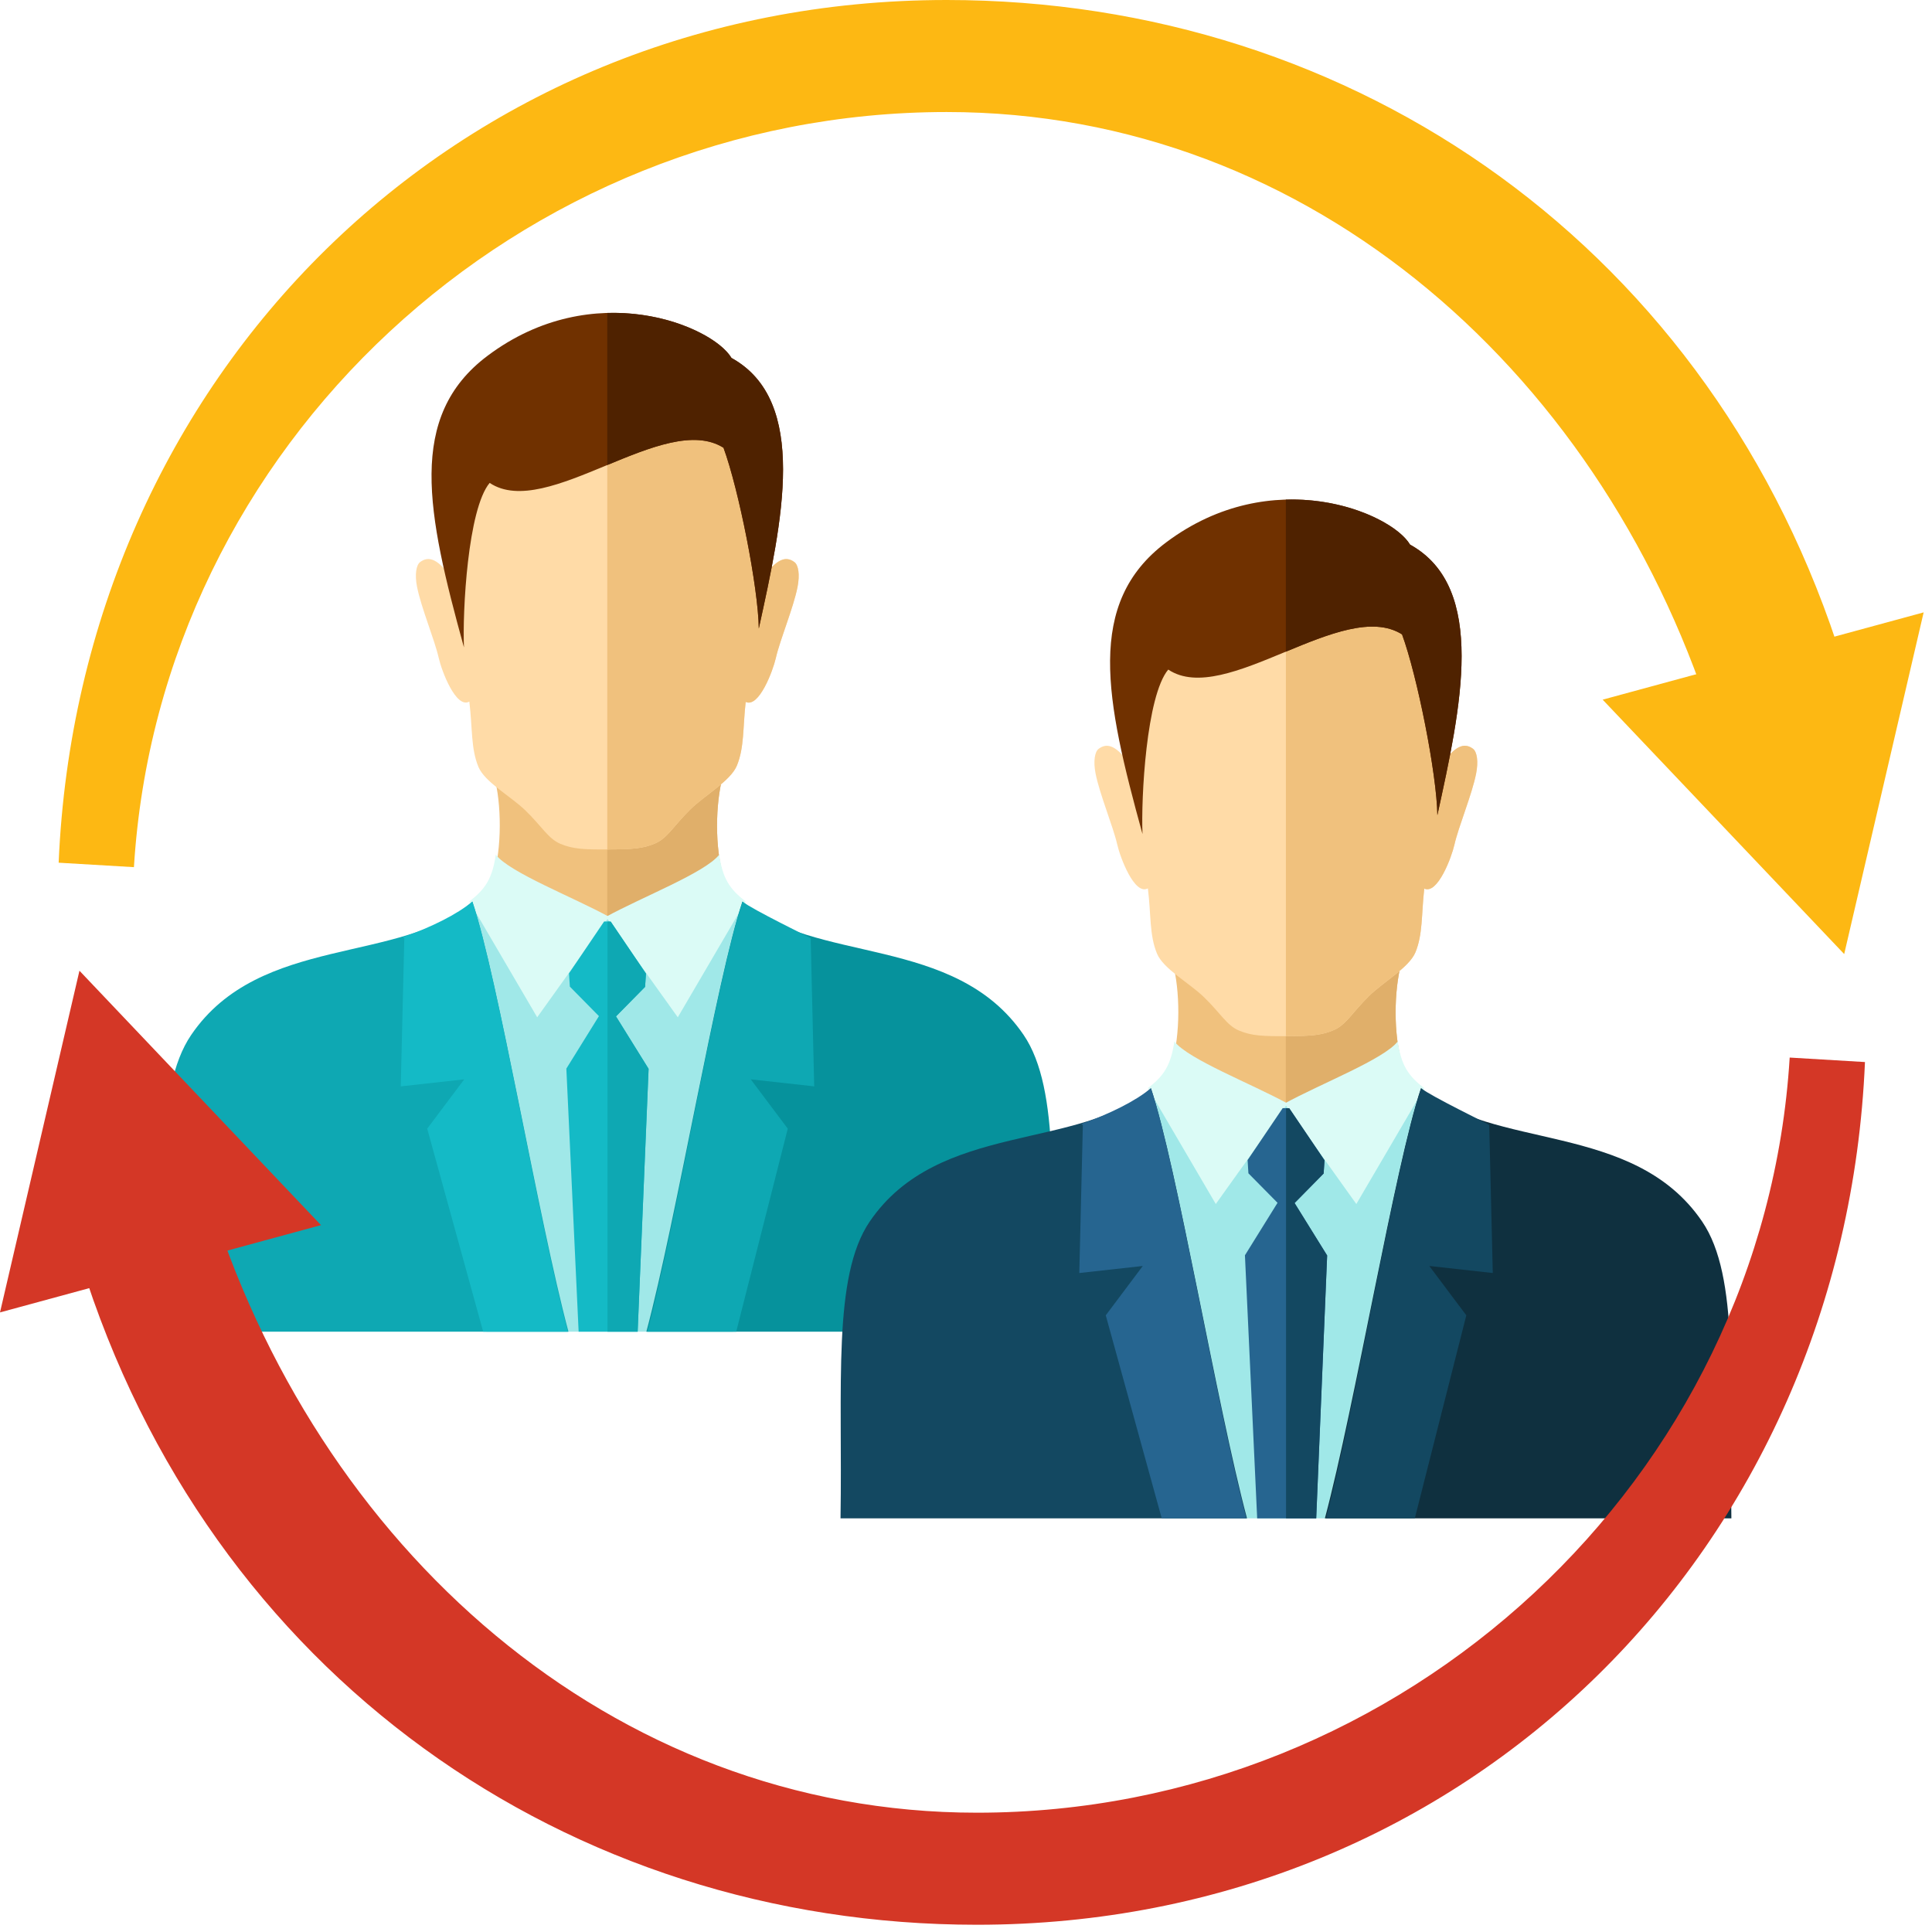
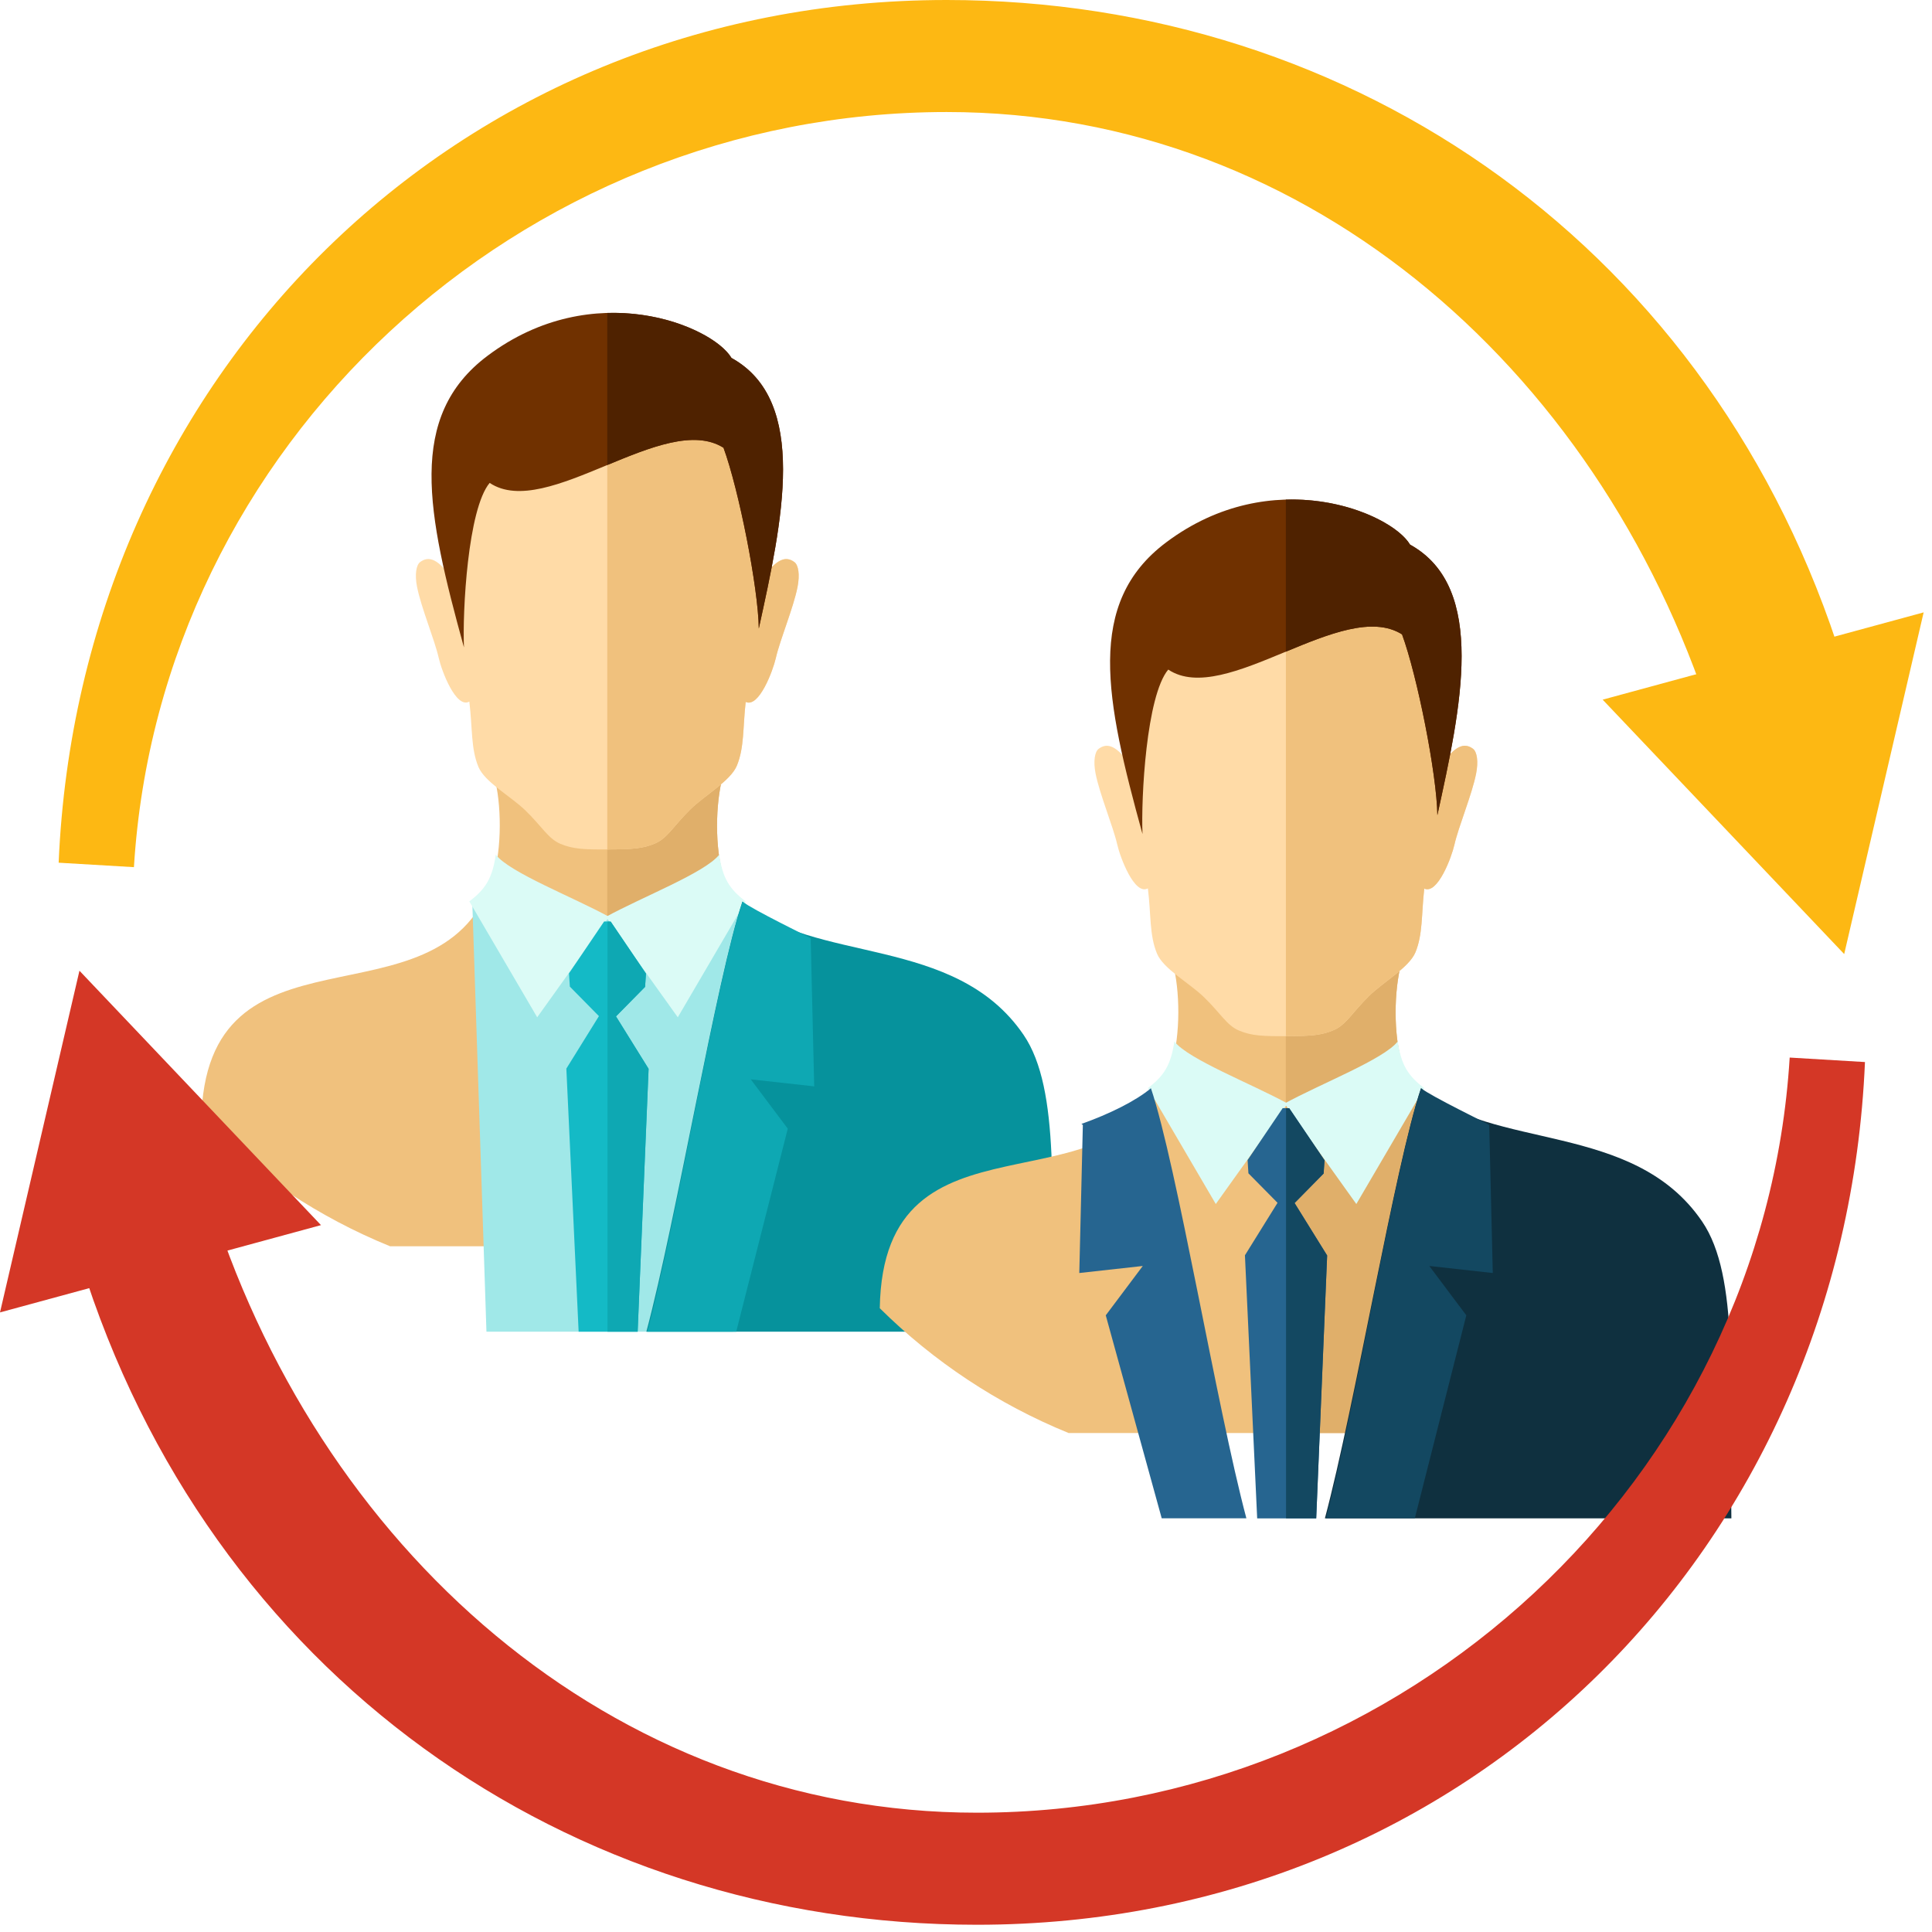
<svg xmlns="http://www.w3.org/2000/svg" width="56" height="56" viewBox="0 0 56 56" fill="none">
  <path fill-rule="evenodd" clip-rule="evenodd" d="M21.034 25.602C21.255 26.184 22.151 26.896 23.184 27.273C26.972 28.652 28.595 28.55 29.8 32.079C28.164 33.819 26.158 35.21 23.909 36.124H11.307C9.246 35.286 7.39 34.049 5.833 32.508C5.93 26.41 12.655 29.954 14.239 25.602C14.537 24.783 14.55 23.501 14.361 22.654L17.637 22.718L20.913 22.654C20.723 23.501 20.727 24.787 21.034 25.602Z" fill="#F0C17D" />
  <path fill-rule="evenodd" clip-rule="evenodd" d="M21.034 25.602C21.212 26.071 21.814 26.641 22.611 26.988C26.537 28.698 29.382 28.598 29.8 32.079C28.164 33.819 26.158 35.21 23.909 36.124H17.602V22.717L17.637 22.718L20.913 22.654C20.723 23.501 20.727 24.787 21.034 25.602Z" fill="#E0AF6A" />
  <path fill-rule="evenodd" clip-rule="evenodd" d="M13.691 26.203L17.626 26.624L21.611 26.178L21.243 38.6H14.1L13.691 26.203Z" fill="#A0E8E8" />
  <path fill-rule="evenodd" clip-rule="evenodd" d="M17.687 24.62C17.669 24.622 17.651 24.622 17.632 24.622C16.951 24.626 16.613 24.615 16.243 24.459C15.886 24.307 15.711 23.956 15.22 23.482C14.802 23.08 14.051 22.669 13.868 22.23C13.646 21.696 13.698 21.114 13.604 20.337C13.215 20.55 12.8 19.44 12.718 19.076C12.596 18.538 12.21 17.623 12.088 17.01C12.019 16.659 12.061 16.379 12.178 16.291C12.438 16.099 12.704 16.211 13.096 16.759C13.073 15.983 13.062 15.329 13.161 14.765C13.696 11.692 21.207 9.969 22.049 14.751C22.147 15.315 22.139 15.971 22.117 16.749C22.505 16.211 22.769 16.1 23.027 16.292C23.145 16.38 23.187 16.659 23.118 17.011C22.997 17.625 22.61 18.539 22.487 19.076C22.406 19.437 21.999 20.526 21.615 20.345C21.53 21.098 21.576 21.665 21.36 22.19C21.178 22.631 20.433 23.047 20.016 23.454C19.526 23.934 19.355 24.285 18.998 24.443C18.644 24.597 18.317 24.618 17.687 24.62Z" fill="#FFDBA7" />
  <path fill-rule="evenodd" clip-rule="evenodd" d="M17.687 24.622C17.669 24.623 17.651 24.623 17.632 24.623H17.602V11.803C19.615 11.626 21.634 12.405 22.048 14.752C22.146 15.316 22.138 15.972 22.116 16.751C22.504 16.212 22.768 16.102 23.026 16.293C23.144 16.381 23.186 16.661 23.117 17.012C22.996 17.626 22.609 18.54 22.487 19.078C22.405 19.438 21.998 20.528 21.614 20.346C21.529 21.099 21.575 21.666 21.359 22.192C21.177 22.633 20.432 23.048 20.015 23.456C19.525 23.935 19.354 24.286 18.997 24.444C18.644 24.598 18.317 24.619 17.687 24.622Z" fill="#F0C17D" />
  <path fill-rule="evenodd" clip-rule="evenodd" d="M20.847 24.773C20.944 25.463 21.154 25.779 21.613 26.127L19.646 29.487L17.564 26.575C18.599 26.005 20.443 25.294 20.847 24.773Z" fill="#DBFBF6" />
  <path fill-rule="evenodd" clip-rule="evenodd" d="M14.37 24.773C14.272 25.463 14.063 25.779 13.604 26.127L15.571 29.487L17.654 26.575C16.618 26.005 14.774 25.294 14.37 24.773Z" fill="#DBFBF6" />
-   <path fill-rule="evenodd" clip-rule="evenodd" d="M13.692 26.133C11.646 27.959 7.537 27.07 5.543 29.996C4.457 31.588 4.756 34.761 4.695 38.6H16.477C15.609 35.354 14.441 28.354 13.692 26.133Z" fill="#0EA8B3" />
  <path fill-rule="evenodd" clip-rule="evenodd" d="M17.702 26.714L18.724 28.222L18.698 28.605L17.855 29.461L18.8 30.981L18.483 38.6H16.772L16.416 30.974L17.36 29.453L16.518 28.598L16.492 28.214L17.511 26.709L17.702 26.714Z" fill="#14BAC6" />
  <path fill-rule="evenodd" clip-rule="evenodd" d="M17.702 26.714L18.724 28.221L18.698 28.605L17.855 29.46L18.8 30.98L18.483 38.599H17.609V26.711L17.702 26.714Z" fill="#0EA8B3" />
-   <path fill-rule="evenodd" clip-rule="evenodd" d="M13.692 26.133C13.259 26.498 12.491 26.879 11.678 27.167L11.719 27.197L11.616 31.489L13.456 31.285L12.383 32.715L14.005 38.599H16.459C15.597 35.359 14.444 28.36 13.692 26.133Z" fill="#14BAC6" />
  <path fill-rule="evenodd" clip-rule="evenodd" d="M14.193 13.997C13.557 14.758 13.403 17.733 13.448 18.765C12.371 14.859 11.792 12.07 14.13 10.314C17.198 8.008 20.643 9.434 21.201 10.375C23.455 11.619 22.672 15.123 21.995 18.218C21.978 17.028 21.413 14.181 20.971 12.979C19.255 11.899 15.847 15.101 14.193 13.997Z" fill="#703100" />
  <path fill-rule="evenodd" clip-rule="evenodd" d="M17.602 9.071C19.394 9.02 20.854 9.79 21.202 10.374C23.455 11.619 22.672 15.123 21.994 18.217C21.978 17.027 21.413 14.181 20.971 12.978C20.122 12.444 18.862 12.957 17.602 13.479V9.071Z" fill="#4F2200" />
  <path fill-rule="evenodd" clip-rule="evenodd" d="M21.519 26.133C23.566 27.959 27.675 27.07 29.669 29.996C30.754 31.588 30.455 34.761 30.517 38.6H18.735C19.603 35.354 20.77 28.354 21.519 26.133Z" fill="#06929C" />
  <path fill-rule="evenodd" clip-rule="evenodd" d="M21.524 26.133C21.786 26.355 23.512 27.187 23.498 27.197L23.6 31.489L21.761 31.285L22.834 32.715L21.34 38.599H18.762C19.619 35.376 20.768 28.377 21.524 26.133Z" fill="#0EA8B3" />
  <path fill-rule="evenodd" clip-rule="evenodd" d="M40.703 31.014C40.923 31.596 41.819 32.309 42.852 32.685C46.64 34.064 48.263 33.962 49.469 37.491C47.832 39.231 45.826 40.622 43.578 41.537H30.975C28.914 40.698 27.057 39.461 25.501 37.92C25.598 31.822 32.323 35.366 33.907 31.014C34.205 30.195 34.218 28.912 34.029 28.066L37.304 28.13L40.581 28.066C40.392 28.912 40.396 30.199 40.703 31.014Z" fill="#F0C17D" />
  <path fill-rule="evenodd" clip-rule="evenodd" d="M40.703 31.014C40.88 31.483 41.482 32.053 42.279 32.4C46.205 34.11 49.05 34.01 49.468 37.491C47.831 39.232 45.826 40.622 43.577 41.537H37.27V28.129L37.304 28.13L40.581 28.066C40.392 28.912 40.396 30.199 40.703 31.014Z" fill="#E0AF6A" />
-   <path fill-rule="evenodd" clip-rule="evenodd" d="M33.36 31.613L37.294 32.035L41.279 31.588L40.912 44.01H33.769L33.36 31.613Z" fill="#A0E8E8" />
  <path fill-rule="evenodd" clip-rule="evenodd" d="M37.356 30.032C37.338 30.034 37.319 30.034 37.301 30.034C36.62 30.038 36.282 30.027 35.912 29.871C35.554 29.719 35.381 29.369 34.889 28.895C34.471 28.492 33.72 28.082 33.537 27.643C33.314 27.108 33.367 26.527 33.272 25.75C32.884 25.963 32.469 24.853 32.386 24.488C32.264 23.951 31.878 23.036 31.756 22.423C31.687 22.072 31.729 21.792 31.846 21.704C32.105 21.511 32.372 21.624 32.764 22.172C32.741 21.395 32.73 20.741 32.829 20.177C33.364 17.104 40.875 15.381 41.717 20.163C41.816 20.728 41.806 21.383 41.785 22.161C42.173 21.623 42.438 21.512 42.695 21.704C42.813 21.792 42.855 22.072 42.786 22.423C42.665 23.037 42.278 23.951 42.156 24.488C42.075 24.849 41.667 25.938 41.283 25.757C41.198 26.51 41.243 27.077 41.028 27.602C40.846 28.043 40.101 28.458 39.685 28.866C39.196 29.346 39.023 29.697 38.668 29.854C38.312 30.009 37.985 30.03 37.356 30.032Z" fill="#FFDBA7" />
  <path fill-rule="evenodd" clip-rule="evenodd" d="M37.356 30.033C37.338 30.034 37.319 30.034 37.301 30.034H37.272V17.214C39.285 17.036 41.304 17.815 41.717 20.163C41.816 20.727 41.806 21.382 41.786 22.161C42.173 21.623 42.438 21.512 42.695 21.703C42.813 21.792 42.855 22.071 42.786 22.422C42.665 23.036 42.278 23.95 42.156 24.488C42.075 24.848 41.667 25.938 41.283 25.756C41.198 26.509 41.244 27.076 41.028 27.602C40.846 28.042 40.101 28.458 39.685 28.865C39.196 29.345 39.023 29.696 38.668 29.854C38.312 30.009 37.985 30.03 37.356 30.033Z" fill="#F0C17D" />
  <path fill-rule="evenodd" clip-rule="evenodd" d="M40.515 30.186C40.612 30.875 40.822 31.191 41.281 31.539L39.314 34.899L37.232 31.987C38.267 31.417 40.111 30.706 40.515 30.186Z" fill="#DBFBF6" />
  <path fill-rule="evenodd" clip-rule="evenodd" d="M34.039 30.186C33.941 30.875 33.731 31.191 33.273 31.539L35.24 34.899L37.322 31.987C36.286 31.417 34.442 30.706 34.039 30.186Z" fill="#DBFBF6" />
-   <path fill-rule="evenodd" clip-rule="evenodd" d="M33.36 31.543C31.314 33.369 27.205 32.479 25.21 35.406C24.125 36.999 24.424 40.171 24.363 44.01H36.145C35.277 40.764 34.109 33.764 33.36 31.543Z" fill="#134861" />
  <path fill-rule="evenodd" clip-rule="evenodd" d="M37.37 32.125L38.392 33.633L38.366 34.016L37.524 34.871L38.468 36.392L38.151 44.011H36.44L36.085 36.385L37.03 34.864L36.186 34.009L36.162 33.626L37.18 32.119L37.37 32.125Z" fill="#266590" />
  <path fill-rule="evenodd" clip-rule="evenodd" d="M37.37 32.123L38.392 33.632L38.366 34.015L37.524 34.87L38.468 36.39L38.151 44.01H37.277V32.121L37.37 32.123Z" fill="#134861" />
  <path fill-rule="evenodd" clip-rule="evenodd" d="M33.36 31.543C32.927 31.908 32.159 32.289 31.346 32.577L31.387 32.608L31.284 36.899L33.124 36.695L32.051 38.125L33.673 44.009H36.127C35.265 40.769 34.111 33.77 33.36 31.543Z" fill="#266590" />
  <path fill-rule="evenodd" clip-rule="evenodd" d="M33.862 19.408C33.225 20.169 33.071 23.143 33.116 24.176C32.039 20.269 31.46 17.48 33.798 15.724C36.866 13.418 40.311 14.844 40.87 15.785C43.123 17.029 42.34 20.534 41.663 23.628C41.647 22.438 41.081 19.591 40.639 18.388C38.923 17.309 35.516 20.511 33.862 19.408Z" fill="#703100" />
  <path fill-rule="evenodd" clip-rule="evenodd" d="M37.271 14.481C39.062 14.43 40.522 15.2 40.87 15.785C43.123 17.03 42.34 20.534 41.663 23.628C41.647 22.438 41.081 19.592 40.639 18.388C39.791 17.855 38.53 18.367 37.271 18.889V14.481Z" fill="#4F2200" />
  <path fill-rule="evenodd" clip-rule="evenodd" d="M41.188 31.543C43.234 33.369 47.343 32.479 49.337 35.406C50.423 36.999 50.124 40.171 50.185 44.01H38.403C39.271 40.764 40.438 33.764 41.188 31.543Z" fill="#0F303F" />
  <path fill-rule="evenodd" clip-rule="evenodd" d="M41.193 31.543C41.455 31.765 43.179 32.597 43.166 32.608L43.269 36.899L41.429 36.695L42.502 38.125L41.009 44.009H38.43C39.288 40.786 40.435 33.787 41.193 31.543Z" fill="#134861" />
  <path fill-rule="evenodd" clip-rule="evenodd" d="M27.441 0C39.276 0 49.693 7.224 53.42 19.214L49.75 21.265C46.617 10.95 38.038 3.247 27.441 3.247C15.047 3.247 4.631 12.925 3.882 25.135L1.7 25.006C2.301 10.933 13.193 0 27.441 0Z" fill="#FDB813" />
  <path fill-rule="evenodd" clip-rule="evenodd" d="M46.454 20.28L55.758 17.75L53.455 27.654L46.454 20.28Z" fill="#FDB813" />
  <path fill-rule="evenodd" clip-rule="evenodd" d="M28.318 55.79C16.481 55.79 6.064 48.566 2.338 36.575L6.008 34.524C9.14 44.84 17.72 52.542 28.318 52.542C40.71 52.542 51.127 42.864 51.875 30.654L54.057 30.784C53.457 44.856 42.564 55.79 28.318 55.79Z" fill="#D43726" />
  <path fill-rule="evenodd" clip-rule="evenodd" d="M9.304 35.511L0 38.041L2.303 28.137L9.304 35.511Z" fill="#D43726" />
</svg>